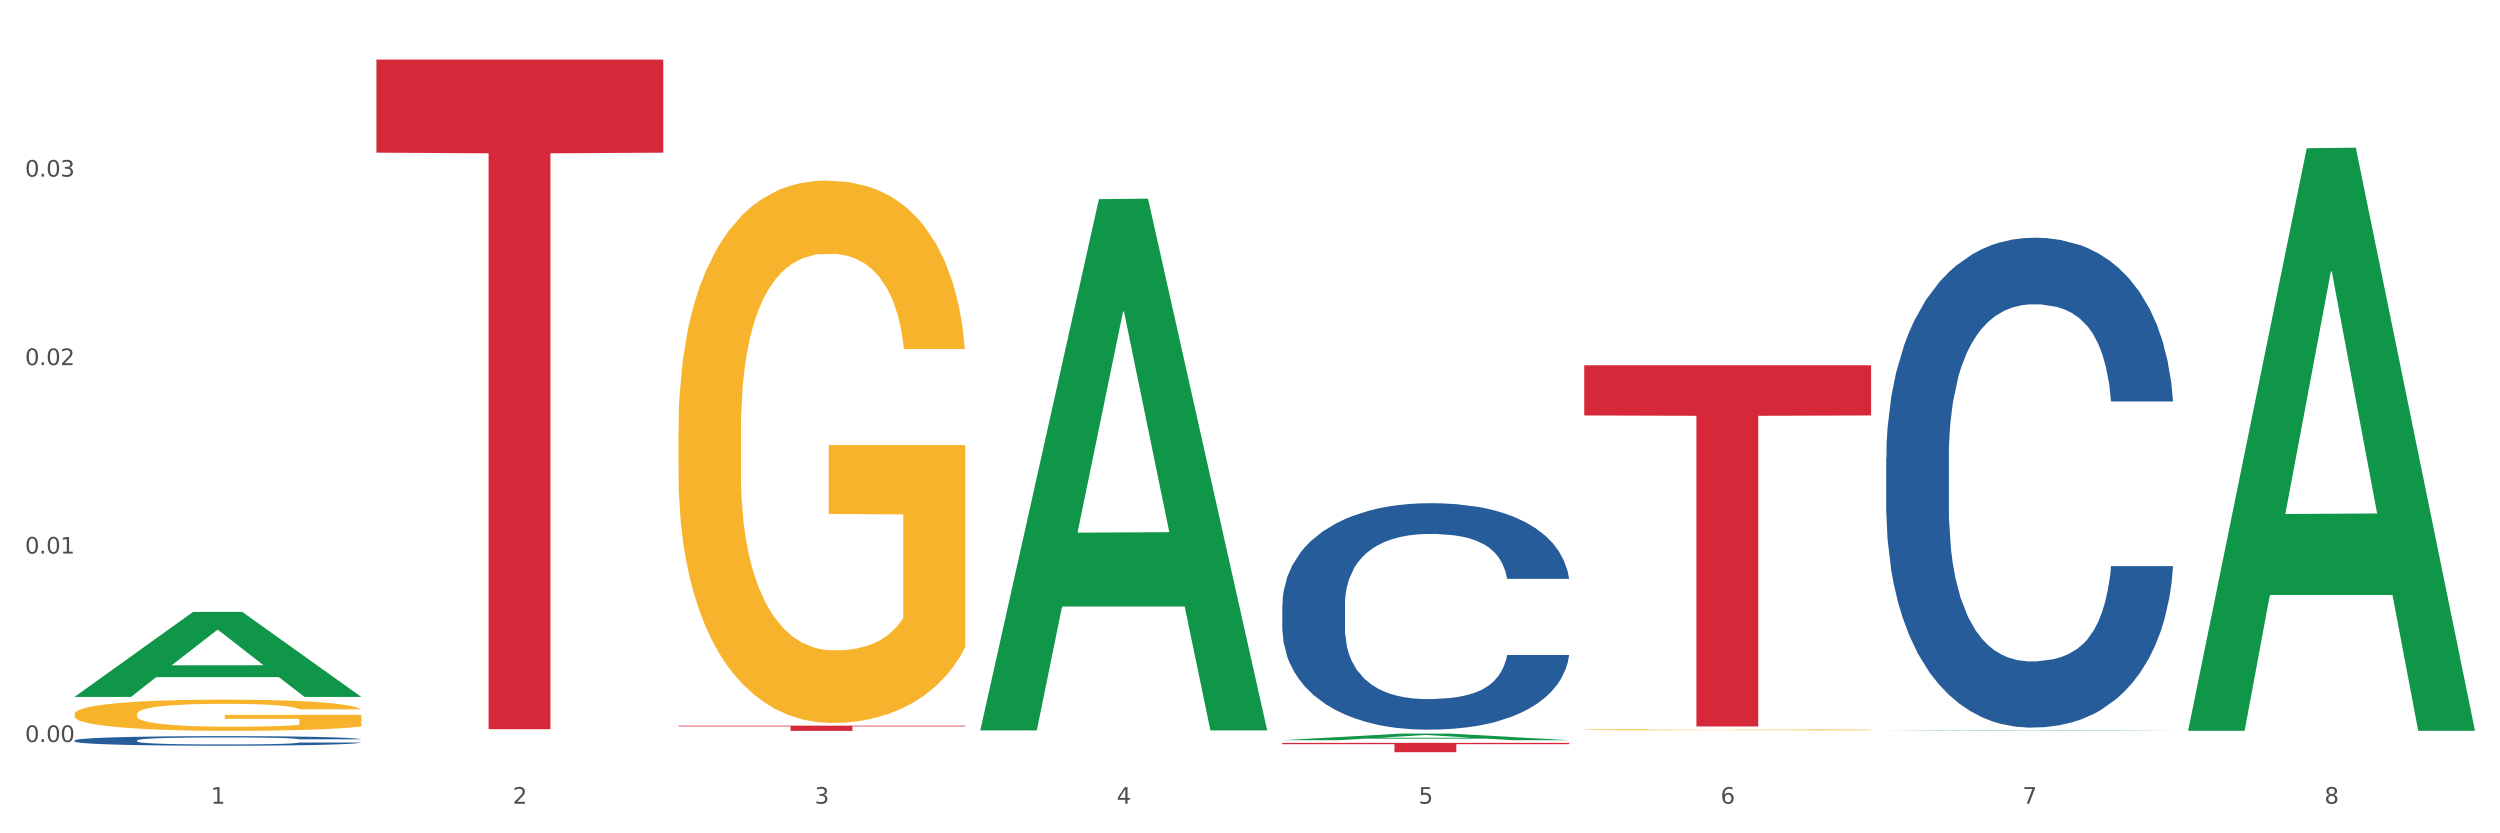
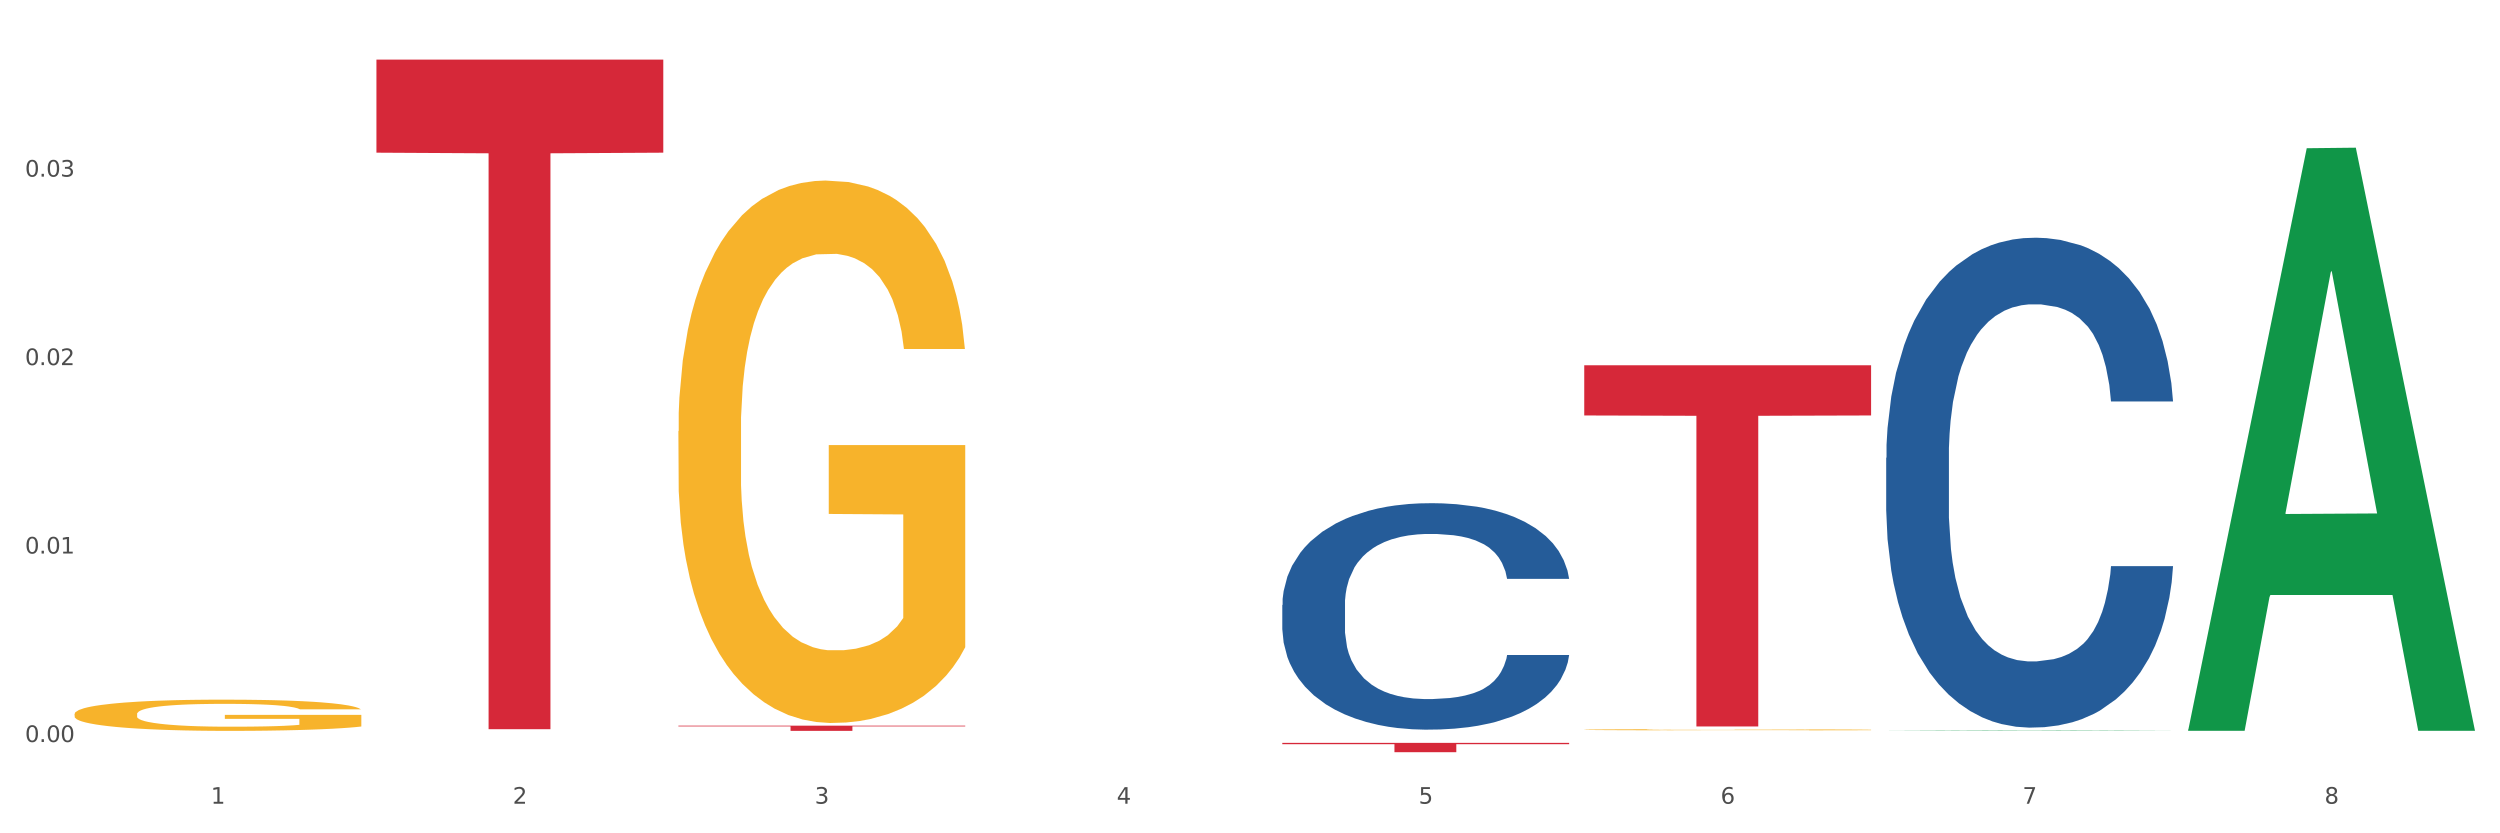
<svg xmlns="http://www.w3.org/2000/svg" xmlns:xlink="http://www.w3.org/1999/xlink" width="1080pt" height="360pt" viewBox="0 0 1080 360" version="1.1">
  <rect x="0" y="0" width="1080" height="360" fill="#333333" stroke="none" />
  <defs>
    <style type="text/css">*{stroke-linejoin: round; stroke-linecap: butt}</style>
  </defs>
  <g id="figure_1">
    <g id="patch_1">
      <path d="M 0 360  L 1080 360  L 1080 0  L 0 0  z " style="fill: #ffffff; stroke: #ffffff; stroke-linejoin: miter" />
    </g>
    <g id="axes_1">
      <g id="matplotlib.axis_1">
        <g id="xtick_1">
          <g id="text_1">
            <g style="fill: #4d4d4d" transform="translate(91.082 347.204) scale(0.096 -0.096)">
              <defs>
                <path id="DejaVuSans-31" d="M 794 531  L 1825 531  L 1825 4091  L 703 3866  L 703 4441  L 1819 4666  L 2450 4666  L 2450 531  L 3481 531  L 3481 0  L 794 0  L 794 531  z " transform="scale(0.016)" />
              </defs>
              <use xlink:href="#DejaVuSans-31" />
            </g>
          </g>
        </g>
        <g id="xtick_2">
          <g id="text_2">
            <g style="fill: #4d4d4d" transform="translate(221.525 347.204) scale(0.096 -0.096)">
              <defs>
                <path id="DejaVuSans-32" d="M 1228 531  L 3431 531  L 3431 0  L 469 0  L 469 531  Q 828 903 1448 1529  Q 2069 2156 2228 2338  Q 2531 2678 2651 2914  Q 2772 3150 2772 3378  Q 2772 3750 2511 3984  Q 2250 4219 1831 4219  Q 1534 4219 1204 4116  Q 875 4013 500 3803  L 500 4441  Q 881 4594 1212 4672  Q 1544 4750 1819 4750  Q 2544 4750 2975 4387  Q 3406 4025 3406 3419  Q 3406 3131 3298 2873  Q 3191 2616 2906 2266  Q 2828 2175 2409 1742  Q 1991 1309 1228 531  z " transform="scale(0.016)" />
              </defs>
              <use xlink:href="#DejaVuSans-32" />
            </g>
          </g>
        </g>
        <g id="xtick_3">
          <g id="text_3">
            <g style="fill: #4d4d4d" transform="translate(351.968 347.204) scale(0.096 -0.096)">
              <defs>
                <path id="DejaVuSans-33" d="M 2597 2516  Q 3050 2419 3304 2112  Q 3559 1806 3559 1356  Q 3559 666 3084 287  Q 2609 -91 1734 -91  Q 1441 -91 1130 -33  Q 819 25 488 141  L 488 750  Q 750 597 1062 519  Q 1375 441 1716 441  Q 2309 441 2620 675  Q 2931 909 2931 1356  Q 2931 1769 2642 2001  Q 2353 2234 1838 2234  L 1294 2234  L 1294 2753  L 1863 2753  Q 2328 2753 2575 2939  Q 2822 3125 2822 3475  Q 2822 3834 2567 4026  Q 2313 4219 1838 4219  Q 1578 4219 1281 4162  Q 984 4106 628 3988  L 628 4550  Q 988 4650 1302 4700  Q 1616 4750 1894 4750  Q 2613 4750 3031 4423  Q 3450 4097 3450 3541  Q 3450 3153 3228 2886  Q 3006 2619 2597 2516  z " transform="scale(0.016)" />
              </defs>
              <use xlink:href="#DejaVuSans-33" />
            </g>
          </g>
        </g>
        <g id="xtick_4">
          <g id="text_4">
            <g style="fill: #4d4d4d" transform="translate(482.412 347.204) scale(0.096 -0.096)">
              <defs>
                <path id="DejaVuSans-34" d="M 2419 4116  L 825 1625  L 2419 1625  L 2419 4116  z M 2253 4666  L 3047 4666  L 3047 1625  L 3713 1625  L 3713 1100  L 3047 1100  L 3047 0  L 2419 0  L 2419 1100  L 313 1100  L 313 1709  L 2253 4666  z " transform="scale(0.016)" />
              </defs>
              <use xlink:href="#DejaVuSans-34" />
            </g>
          </g>
        </g>
        <g id="xtick_5">
          <g id="text_5">
            <g style="fill: #4d4d4d" transform="translate(612.855 347.204) scale(0.096 -0.096)">
              <defs>
                <path id="DejaVuSans-35" d="M 691 4666  L 3169 4666  L 3169 4134  L 1269 4134  L 1269 2991  Q 1406 3038 1543 3061  Q 1681 3084 1819 3084  Q 2600 3084 3056 2656  Q 3513 2228 3513 1497  Q 3513 744 3044 326  Q 2575 -91 1722 -91  Q 1428 -91 1123 -41  Q 819 9 494 109  L 494 744  Q 775 591 1075 516  Q 1375 441 1709 441  Q 2250 441 2565 725  Q 2881 1009 2881 1497  Q 2881 1984 2565 2268  Q 2250 2553 1709 2553  Q 1456 2553 1204 2497  Q 953 2441 691 2322  L 691 4666  z " transform="scale(0.016)" />
              </defs>
              <use xlink:href="#DejaVuSans-35" />
            </g>
          </g>
        </g>
        <g id="xtick_6">
          <g id="text_6">
            <g style="fill: #4d4d4d" transform="translate(743.299 347.204) scale(0.096 -0.096)">
              <defs>
                <path id="DejaVuSans-36" d="M 2113 2584  Q 1688 2584 1439 2293  Q 1191 2003 1191 1497  Q 1191 994 1439 701  Q 1688 409 2113 409  Q 2538 409 2786 701  Q 3034 994 3034 1497  Q 3034 2003 2786 2293  Q 2538 2584 2113 2584  z M 3366 4563  L 3366 3988  Q 3128 4100 2886 4159  Q 2644 4219 2406 4219  Q 1781 4219 1451 3797  Q 1122 3375 1075 2522  Q 1259 2794 1537 2939  Q 1816 3084 2150 3084  Q 2853 3084 3261 2657  Q 3669 2231 3669 1497  Q 3669 778 3244 343  Q 2819 -91 2113 -91  Q 1303 -91 875 529  Q 447 1150 447 2328  Q 447 3434 972 4092  Q 1497 4750 2381 4750  Q 2619 4750 2861 4703  Q 3103 4656 3366 4563  z " transform="scale(0.016)" />
              </defs>
              <use xlink:href="#DejaVuSans-36" />
            </g>
          </g>
        </g>
        <g id="xtick_7">
          <g id="text_7">
            <g style="fill: #4d4d4d" transform="translate(873.742 347.204) scale(0.096 -0.096)">
              <defs>
                <path id="DejaVuSans-37" d="M 525 4666  L 3525 4666  L 3525 4397  L 1831 0  L 1172 0  L 2766 4134  L 525 4134  L 525 4666  z " transform="scale(0.016)" />
              </defs>
              <use xlink:href="#DejaVuSans-37" />
            </g>
          </g>
        </g>
        <g id="xtick_8">
          <g id="text_8">
            <g style="fill: #4d4d4d" transform="translate(1004.185 347.204) scale(0.096 -0.096)">
              <defs>
                <path id="DejaVuSans-38" d="M 2034 2216  Q 1584 2216 1326 1975  Q 1069 1734 1069 1313  Q 1069 891 1326 650  Q 1584 409 2034 409  Q 2484 409 2743 651  Q 3003 894 3003 1313  Q 3003 1734 2745 1975  Q 2488 2216 2034 2216  z M 1403 2484  Q 997 2584 770 2862  Q 544 3141 544 3541  Q 544 4100 942 4425  Q 1341 4750 2034 4750  Q 2731 4750 3128 4425  Q 3525 4100 3525 3541  Q 3525 3141 3298 2862  Q 3072 2584 2669 2484  Q 3125 2378 3379 2068  Q 3634 1759 3634 1313  Q 3634 634 3220 271  Q 2806 -91 2034 -91  Q 1263 -91 848 271  Q 434 634 434 1313  Q 434 1759 690 2068  Q 947 2378 1403 2484  z M 1172 3481  Q 1172 3119 1398 2916  Q 1625 2713 2034 2713  Q 2441 2713 2670 2916  Q 2900 3119 2900 3481  Q 2900 3844 2670 4047  Q 2441 4250 2034 4250  Q 1625 4250 1398 4047  Q 1172 3844 1172 3481  z " transform="scale(0.016)" />
              </defs>
              <use xlink:href="#DejaVuSans-38" />
            </g>
          </g>
        </g>
        <g id="xtick_9" />
        <g id="xtick_10" />
        <g id="xtick_11" />
        <g id="xtick_12" />
        <g id="xtick_13" />
        <g id="xtick_14" />
        <g id="xtick_15" />
      </g>
      <g id="matplotlib.axis_2">
        <g id="ytick_1">
          <g id="text_9">
            <g style="fill: #4d4d4d" transform="translate(10.8 320.551) scale(0.096 -0.096)">
              <defs>
                <path id="DejaVuSans-30" d="M 2034 4250  Q 1547 4250 1301 3770  Q 1056 3291 1056 2328  Q 1056 1369 1301 889  Q 1547 409 2034 409  Q 2525 409 2770 889  Q 3016 1369 3016 2328  Q 3016 3291 2770 3770  Q 2525 4250 2034 4250  z M 2034 4750  Q 2819 4750 3233 4129  Q 3647 3509 3647 2328  Q 3647 1150 3233 529  Q 2819 -91 2034 -91  Q 1250 -91 836 529  Q 422 1150 422 2328  Q 422 3509 836 4129  Q 1250 4750 2034 4750  z " transform="scale(0.016)" />
                <path id="DejaVuSans-2e" d="M 684 794  L 1344 794  L 1344 0  L 684 0  L 684 794  z " transform="scale(0.016)" />
              </defs>
              <use xlink:href="#DejaVuSans-30" />
              <use xlink:href="#DejaVuSans-2e" transform="translate(63.623 0)" />
              <use xlink:href="#DejaVuSans-30" transform="translate(95.41 0)" />
              <use xlink:href="#DejaVuSans-30" transform="translate(159.033 0)" />
            </g>
          </g>
        </g>
        <g id="ytick_2">
          <g id="text_10">
            <g style="fill: #4d4d4d" transform="translate(10.8 239.138) scale(0.096 -0.096)">
              <use xlink:href="#DejaVuSans-30" />
              <use xlink:href="#DejaVuSans-2e" transform="translate(63.623 0)" />
              <use xlink:href="#DejaVuSans-30" transform="translate(95.41 0)" />
              <use xlink:href="#DejaVuSans-31" transform="translate(159.033 0)" />
            </g>
          </g>
        </g>
        <g id="ytick_3">
          <g id="text_11">
            <g style="fill: #4d4d4d" transform="translate(10.8 157.724) scale(0.096 -0.096)">
              <use xlink:href="#DejaVuSans-30" />
              <use xlink:href="#DejaVuSans-2e" transform="translate(63.623 0)" />
              <use xlink:href="#DejaVuSans-30" transform="translate(95.41 0)" />
              <use xlink:href="#DejaVuSans-32" transform="translate(159.033 0)" />
            </g>
          </g>
        </g>
        <g id="ytick_4">
          <g id="text_12">
            <g style="fill: #4d4d4d" transform="translate(10.8 76.311) scale(0.096 -0.096)">
              <use xlink:href="#DejaVuSans-30" />
              <use xlink:href="#DejaVuSans-2e" transform="translate(63.623 0)" />
              <use xlink:href="#DejaVuSans-30" transform="translate(95.41 0)" />
              <use xlink:href="#DejaVuSans-33" transform="translate(159.033 0)" />
            </g>
          </g>
        </g>
        <g id="ytick_5" />
        <g id="ytick_6" />
        <g id="ytick_7" />
        <g id="ytick_8" />
      </g>
      <g id="PolyCollection_1">
-         <path d="M 32.175 301.016  L 32.303 300.982  L 83.404 264.346  L 104.611 264.311  L 156.096 301.085  L 131.567 301.085  L 120.453 292.522  L 67.691 292.522  L 67.307 292.66  L 56.576 301.085  L 32.175 301.085  L 32.175 301.016  L 74.334 287.412  L 113.81 287.377  L 94.263 272.149  L 94.008 272.08  L 93.752 272.184  L 74.206 287.377  L 74.334 287.412  L 32.175 301.016  z " clip-path="url(#p045b6b3d35)" style="fill: #109648" />
        <path d="M 684.392 315.241  L 684.538 315.24  L 684.538 315.224  L 684.831 315.21  L 686.294 315.175  L 688.489 315.147  L 690.098 315.132  L 691.707 315.119  L 693.609 315.107  L 695.95 315.094  L 700.193 315.075  L 702.827 315.066  L 706.045 315.056  L 711.898 315.041  L 716.14 315.033  L 720.53 315.026  L 727.699 315.018  L 732.38 315.014  L 737.355 315.011  L 743.353 315.009  L 747.889 315.009  L 757.838 315.01  L 766.323 315.014  L 770.42 315.018  L 775.687 315.023  L 778.467 315.027  L 783.002 315.034  L 787.684 315.044  L 790.903 315.052  L 795.731 315.068  L 799.389 315.083  L 802.754 315.102  L 804.509 315.116  L 805.826 315.128  L 806.996 315.142  L 808.167 315.165  L 781.832 315.165  L 780.808 315.149  L 779.198 315.134  L 776.857 315.119  L 774.809 315.11  L 771.298 315.098  L 768.079 315.091  L 764.714 315.085  L 760.617 315.081  L 757.399 315.079  L 752.863 315.077  L 743.939 315.077  L 737.94 315.081  L 733.843 315.085  L 731.21 315.09  L 728.869 315.094  L 726.236 315.101  L 723.163 315.11  L 720.968 315.119  L 718.774 315.13  L 717.018 315.141  L 715.409 315.154  L 714.092 315.168  L 713.068 315.182  L 712.19 315.199  L 711.459 315.228  L 711.459 315.291  L 711.751 315.305  L 712.483 315.324  L 713.361 315.338  L 714.824 315.355  L 716.14 315.367  L 718.628 315.383  L 721.407 315.397  L 723.602 315.406  L 725.797 315.413  L 729.601 315.423  L 733.843 315.431  L 737.501 315.436  L 742.475 315.441  L 745.841 315.443  L 748.767 315.444  L 755.936 315.444  L 761.056 315.442  L 766.762 315.439  L 771.151 315.435  L 774.809 315.43  L 778.906 315.422  L 781.539 315.414  L 781.539 315.318  L 749.352 315.318  L 749.352 315.254  L 808.313 315.254  L 808.313 315.441  L 805.826 315.451  L 803.046 315.459  L 800.12 315.467  L 795.731 315.477  L 790.464 315.486  L 785.782 315.492  L 780.808 315.498  L 774.955 315.503  L 767.348 315.508  L 762.666 315.509  L 756.813 315.511  L 749.937 315.511  L 743.939 315.51  L 738.086 315.508  L 731.941 315.504  L 725.943 315.498  L 721.407 315.492  L 716.872 315.485  L 712.044 315.475  L 708.24 315.466  L 705.314 315.457  L 702.095 315.447  L 698.584 315.433  L 695.95 315.421  L 693.609 315.408  L 691.122 315.391  L 689.366 315.377  L 687.611 315.359  L 686.587 315.346  L 685.416 315.325  L 684.538 315.296  L 684.392 315.241  z " clip-path="url(#p045b6b3d35)" style="fill: #f7b32b" />
        <path d="M 293.062 186.283  L 293.208 186.069  L 293.208 178.365  L 293.501 171.73  L 294.964 155.68  L 297.158 142.411  L 298.768 135.348  L 300.377 129.57  L 302.279 123.792  L 304.62 117.799  L 308.863 109.025  L 311.496 104.531  L 314.715 99.822  L 320.567 92.974  L 324.81 89.122  L 329.199 85.912  L 336.368 82.06  L 341.05 80.347  L 346.025 79.063  L 352.023 78.207  L 356.559 77.993  L 366.507 78.635  L 374.993 80.561  L 379.09 82.06  L 384.357 84.628  L 387.137 86.34  L 391.672 89.764  L 396.354 94.258  L 399.573 98.11  L 404.401 105.387  L 408.058 112.663  L 411.423 121.652  L 413.179 127.858  L 414.496 133.636  L 415.666 140.271  L 416.837 150.757  L 390.502 150.757  L 389.477 143.267  L 387.868 136.204  L 385.527 129.356  L 383.479 125.076  L 379.968 119.726  L 376.749 116.301  L 373.384 113.733  L 369.287 111.593  L 366.069 110.523  L 361.533 109.667  L 352.608 109.881  L 346.61 111.593  L 342.513 113.733  L 339.88 115.659  L 337.539 117.799  L 334.905 120.796  L 331.833 125.29  L 329.638 129.356  L 327.444 134.492  L 325.688 139.629  L 324.079 145.621  L 322.762 152.041  L 321.738 158.676  L 320.86 166.808  L 320.128 180.291  L 320.128 209.61  L 320.421 216.245  L 321.153 225.019  L 322.03 231.654  L 323.493 239.572  L 324.81 244.922  L 327.297 252.627  L 330.077 259.047  L 332.272 263.113  L 334.466 266.538  L 338.27 271.246  L 342.513 275.098  L 346.171 277.452  L 351.145 279.592  L 354.51 280.448  L 357.436 280.876  L 364.605 280.876  L 369.726 280.234  L 375.432 278.736  L 379.821 276.81  L 383.479 274.456  L 387.576 270.604  L 390.209 266.966  L 390.209 222.237  L 358.022 222.023  L 358.022 192.276  L 416.983 192.276  L 416.983 279.592  L 414.496 284.087  L 411.716 288.153  L 408.79 291.791  L 404.401 296.285  L 399.134 300.565  L 394.452 303.562  L 389.477 306.13  L 383.625 308.484  L 376.017 310.624  L 371.336 311.48  L 365.483 312.122  L 358.607 312.336  L 352.608 311.908  L 346.756 310.838  L 340.611 308.912  L 334.613 306.13  L 330.077 303.348  L 325.542 299.923  L 320.714 295.429  L 316.91 291.149  L 313.984 287.297  L 310.765 282.374  L 307.253 275.954  L 304.62 270.176  L 302.279 264.183  L 299.792 256.479  L 298.036 249.845  L 296.281 241.498  L 295.256 235.292  L 294.086 225.661  L 293.208 212.179  L 293.062 186.283  z " clip-path="url(#p045b6b3d35)" style="fill: #f7b32b" />
        <path d="M 814.835 197.786  L 814.982 197.593  L 814.982 192.18  L 815.421 184.835  L 817.033 171.305  L 819.083 161.06  L 822.599 149.076  L 824.503 144.051  L 826.993 138.445  L 832.12 129.361  L 837.979 121.629  L 842.08 117.376  L 845.157 114.67  L 852.041 109.838  L 855.996 107.712  L 860.097 105.972  L 863.613 104.813  L 869.472 103.459  L 874.159 102.88  L 879.579 102.686  L 884.12 102.88  L 890.126 103.653  L 898.914 105.972  L 902.283 107.325  L 906.824 109.645  L 911.512 112.737  L 915.32 115.83  L 919.714 120.276  L 924.255 126.075  L 928.65 133.42  L 931.726 140.185  L 934.216 147.337  L 936.413 156.035  L 938.024 165.506  L 938.757 173.431  L 911.951 173.431  L 911.219 166.279  L 909.754 158.548  L 908.289 153.329  L 906.678 149.076  L 904.188 144.244  L 901.99 141.151  L 898.328 137.479  L 894.959 135.159  L 892.176 133.806  L 888.807 132.647  L 881.63 131.487  L 876.503 131.487  L 873.28 131.873  L 869.326 132.84  L 865.957 134.193  L 862.002 136.512  L 858.926 139.025  L 855.849 142.311  L 854.092 144.631  L 851.455 148.883  L 849.697 152.362  L 847.354 158.354  L 846.035 162.607  L 843.692 173.624  L 842.666 181.743  L 842.227 187.348  L 841.934 193.533  L 841.934 223.687  L 842.813 237.217  L 843.545 243.016  L 844.717 249.588  L 846.914 258.093  L 850.137 266.404  L 853.506 272.396  L 856.289 276.069  L 858.926 278.775  L 861.562 280.901  L 864.785 282.834  L 867.421 283.994  L 871.376 285.154  L 876.064 285.733  L 879.726 285.733  L 887.196 284.767  L 890.565 283.801  L 893.788 282.448  L 897.303 280.321  L 900.086 278.002  L 901.697 276.262  L 904.334 272.59  L 906.385 268.724  L 908.142 264.278  L 909.314 260.412  L 910.633 254.614  L 911.658 248.042  L 911.951 244.562  L 938.757 244.562  L 938.171 251.521  L 937.145 258.286  L 935.095 267.371  L 933.483 272.59  L 930.993 278.968  L 928.357 284.38  L 924.695 290.372  L 921.326 294.818  L 917.81 298.684  L 914.002 302.163  L 907.117 306.996  L 904.627 308.349  L 899.354 310.668  L 895.252 312.021  L 889.247 313.374  L 883.095 314.147  L 876.65 314.341  L 870.937 313.954  L 864.638 312.794  L 860.683 311.635  L 856.289 309.895  L 851.162 307.189  L 846.328 303.903  L 841.788 300.037  L 837.54 295.591  L 833.585 290.566  L 828.458 282.254  L 824.649 274.136  L 821.866 266.598  L 819.962 260.219  L 818.058 252.101  L 817.033 246.495  L 815.421 232.965  L 814.835 220.401  L 814.835 197.786  z " clip-path="url(#p045b6b3d35)" style="fill: #255c99" />
        <path d="M 553.949 261.336  L 554.095 261.247  L 554.095 258.745  L 554.535 255.35  L 556.146 249.095  L 558.196 244.359  L 561.712 238.819  L 563.616 236.495  L 566.106 233.904  L 571.233 229.704  L 577.092 226.13  L 581.194 224.164  L 584.27 222.913  L 591.154 220.679  L 595.109 219.696  L 599.211 218.892  L 602.726 218.356  L 608.585 217.73  L 613.273 217.462  L 618.692 217.373  L 623.233 217.462  L 629.239 217.82  L 638.028 218.892  L 641.397 219.518  L 645.937 220.59  L 650.625 222.02  L 654.433 223.449  L 658.828 225.504  L 663.368 228.185  L 667.763 231.581  L 670.839 234.708  L 673.329 238.014  L 675.526 242.035  L 677.137 246.414  L 677.87 250.077  L 651.064 250.077  L 650.332 246.771  L 648.867 243.197  L 647.402 240.784  L 645.791 238.819  L 643.301 236.585  L 641.104 235.155  L 637.442 233.457  L 634.073 232.385  L 631.289 231.759  L 627.92 231.223  L 620.743 230.687  L 615.616 230.687  L 612.394 230.866  L 608.439 231.313  L 605.07 231.938  L 601.115 233.01  L 598.039 234.172  L 594.963 235.691  L 593.205 236.763  L 590.568 238.729  L 588.811 240.338  L 586.467 243.108  L 585.149 245.074  L 582.805 250.167  L 581.78 253.92  L 581.34 256.511  L 581.047 259.371  L 581.047 273.31  L 581.926 279.565  L 582.658 282.246  L 583.83 285.284  L 586.027 289.216  L 589.25 293.058  L 592.619 295.828  L 595.402 297.526  L 598.039 298.777  L 600.675 299.76  L 603.898 300.653  L 606.535 301.189  L 610.489 301.726  L 615.177 301.994  L 618.839 301.994  L 626.309 301.547  L 629.678 301.1  L 632.901 300.475  L 636.416 299.492  L 639.199 298.419  L 640.811 297.615  L 643.447 295.917  L 645.498 294.13  L 647.256 292.075  L 648.428 290.288  L 649.746 287.607  L 650.771 284.569  L 651.064 282.961  L 677.87 282.961  L 677.284 286.178  L 676.259 289.305  L 674.208 293.505  L 672.597 295.917  L 670.106 298.866  L 667.47 301.368  L 663.808 304.138  L 660.439 306.193  L 656.923 307.981  L 653.115 309.589  L 646.23 311.823  L 643.74 312.448  L 638.467 313.521  L 634.366 314.146  L 628.36 314.772  L 622.208 315.129  L 615.763 315.218  L 610.05 315.04  L 603.751 314.504  L 599.797 313.967  L 595.402 313.163  L 590.275 311.912  L 585.442 310.393  L 580.901 308.606  L 576.653 306.551  L 572.698 304.228  L 567.571 300.385  L 563.763 296.632  L 560.98 293.147  L 559.075 290.199  L 557.171 286.446  L 556.146 283.854  L 554.535 277.599  L 553.949 271.791  L 553.949 261.336  z " clip-path="url(#p045b6b3d35)" style="fill: #255c99" />
-         <path d="M 32.175 319.87  L 32.321 319.866  L 32.321 319.76  L 32.761 319.616  L 34.372 319.351  L 36.423 319.15  L 39.938 318.916  L 41.843 318.817  L 44.333 318.707  L 49.46 318.529  L 55.319 318.378  L 59.42 318.295  L 62.496 318.242  L 69.381 318.147  L 73.336 318.105  L 77.437 318.071  L 80.953 318.048  L 86.812 318.022  L 91.499 318.011  L 96.919 318.007  L 101.46 318.011  L 107.465 318.026  L 116.254 318.071  L 119.623 318.098  L 124.164 318.143  L 128.851 318.204  L 132.66 318.264  L 137.054 318.351  L 141.595 318.465  L 145.989 318.609  L 149.065 318.741  L 151.555 318.881  L 153.753 319.052  L 155.364 319.237  L 156.096 319.393  L 129.291 319.393  L 128.558 319.253  L 127.093 319.101  L 125.629 318.999  L 124.017 318.916  L 121.527 318.821  L 119.33 318.76  L 115.668 318.688  L 112.299 318.643  L 109.516 318.616  L 106.147 318.594  L 98.969 318.571  L 93.843 318.571  L 90.62 318.579  L 86.665 318.597  L 83.296 318.624  L 79.341 318.669  L 76.265 318.719  L 73.189 318.783  L 71.431 318.828  L 68.795 318.912  L 67.037 318.98  L 64.693 319.097  L 63.375 319.181  L 61.031 319.396  L 60.006 319.556  L 59.567 319.665  L 59.274 319.786  L 59.274 320.377  L 60.152 320.642  L 60.885 320.756  L 62.057 320.885  L 64.254 321.051  L 67.476 321.214  L 70.845 321.331  L 73.629 321.403  L 76.265 321.456  L 78.902 321.498  L 82.124 321.536  L 84.761 321.559  L 88.716 321.581  L 93.403 321.593  L 97.065 321.593  L 104.536 321.574  L 107.905 321.555  L 111.127 321.528  L 114.643 321.487  L 117.426 321.441  L 119.037 321.407  L 121.674 321.335  L 123.724 321.26  L 125.482 321.172  L 126.654 321.097  L 127.972 320.983  L 128.998 320.854  L 129.291 320.786  L 156.096 320.786  L 155.51 320.923  L 154.485 321.055  L 152.434 321.233  L 150.823 321.335  L 148.333 321.46  L 145.696 321.566  L 142.034 321.684  L 138.665 321.771  L 135.15 321.846  L 131.341 321.915  L 124.457 322.009  L 121.967 322.036  L 116.693 322.081  L 112.592 322.108  L 106.586 322.134  L 100.434 322.149  L 93.989 322.153  L 88.276 322.146  L 81.978 322.123  L 78.023 322.1  L 73.629 322.066  L 68.502 322.013  L 63.668 321.949  L 59.127 321.873  L 54.879 321.786  L 50.924 321.687  L 45.798 321.525  L 41.989 321.366  L 39.206 321.218  L 37.302 321.093  L 35.398 320.934  L 34.372 320.824  L 32.761 320.559  L 32.175 320.313  L 32.175 319.87  z " clip-path="url(#p045b6b3d35)" style="fill: #255c99" />
        <path d="M 32.175 308.483  L 32.321 308.471  L 32.321 308.028  L 32.614 307.646  L 34.077 306.722  L 36.272 305.958  L 37.881 305.551  L 39.49 305.219  L 41.392 304.886  L 43.733 304.541  L 47.976 304.036  L 50.61 303.778  L 53.828 303.507  L 59.681 303.112  L 63.923 302.891  L 68.313 302.706  L 75.482 302.484  L 80.163 302.385  L 85.138 302.312  L 91.136 302.262  L 95.672 302.25  L 105.621 302.287  L 114.106 302.398  L 118.203 302.484  L 123.47 302.632  L 126.25 302.73  L 130.785 302.928  L 135.467 303.186  L 138.686 303.408  L 143.514 303.827  L 147.172 304.246  L 150.537 304.763  L 152.292 305.12  L 153.609 305.453  L 154.779 305.835  L 155.95 306.438  L 129.615 306.438  L 128.591 306.007  L 126.981 305.601  L 124.64 305.207  L 122.592 304.96  L 119.081 304.652  L 115.862 304.455  L 112.497 304.307  L 108.4 304.184  L 105.182 304.122  L 100.646 304.073  L 91.722 304.086  L 85.723 304.184  L 81.626 304.307  L 78.993 304.418  L 76.652 304.541  L 74.019 304.714  L 70.946 304.972  L 68.752 305.207  L 66.557 305.502  L 64.801 305.798  L 63.192 306.143  L 61.875 306.512  L 60.851 306.894  L 59.973 307.362  L 59.242 308.138  L 59.242 309.826  L 59.534 310.208  L 60.266 310.713  L 61.144 311.095  L 62.607 311.551  L 63.923 311.859  L 66.411 312.302  L 69.19 312.672  L 71.385 312.906  L 73.58 313.103  L 77.384 313.374  L 81.626 313.596  L 85.284 313.731  L 90.259 313.854  L 93.624 313.904  L 96.55 313.928  L 103.719 313.928  L 108.839 313.891  L 114.545 313.805  L 118.934 313.694  L 122.592 313.559  L 126.689 313.337  L 129.322 313.128  L 129.322 310.553  L 97.135 310.541  L 97.135 308.828  L 156.096 308.828  L 156.096 313.854  L 153.609 314.113  L 150.829 314.347  L 147.903 314.557  L 143.514 314.815  L 138.247 315.062  L 133.565 315.234  L 128.591 315.382  L 122.738 315.518  L 115.131 315.641  L 110.449 315.69  L 104.596 315.727  L 97.72 315.739  L 91.722 315.715  L 85.869 315.653  L 79.724 315.542  L 73.726 315.382  L 69.19 315.222  L 64.655 315.025  L 59.827 314.766  L 56.023 314.52  L 53.097 314.298  L 49.878 314.015  L 46.367 313.645  L 43.733 313.312  L 41.392 312.968  L 38.905 312.524  L 37.149 312.142  L 35.394 311.662  L 34.37 311.304  L 33.199 310.75  L 32.321 309.974  L 32.175 308.483  z " clip-path="url(#p045b6b3d35)" style="fill: #f7b32b" />
        <path d="M 293.062 313.501  L 416.983 313.501  L 416.983 313.812  L 368.237 313.814  L 368.237 315.739  L 341.514 315.739  L 341.514 313.814  L 293.062 313.812  L 293.062 313.503  L 293.062 313.501  z " clip-path="url(#p045b6b3d35)" style="fill: #d62839" />
        <path d="M 162.618 25.759  L 286.54 25.759  L 286.54 65.956  L 237.793 66.227  L 237.793 315.008  L 211.071 315.008  L 211.071 66.227  L 162.618 65.956  L 162.618 26.031  L 162.618 25.759  z " clip-path="url(#p045b6b3d35)" style="fill: #d62839" />
        <path d="M 684.392 157.794  L 808.313 157.794  L 808.313 179.48  L 759.567 179.626  L 759.567 313.844  L 732.845 313.844  L 732.845 179.626  L 684.392 179.48  L 684.392 157.94  L 684.392 157.794  z " clip-path="url(#p045b6b3d35)" style="fill: #d62839" />
        <path d="M 945.279 315.242  L 945.407 315.005  L 996.508 64.036  L 1017.715 63.799  L 1069.2 315.715  L 1044.671 315.715  L 1033.557 257.053  L 980.794 257.053  L 980.411 257.999  L 969.68 315.715  L 945.279 315.715  L 945.279 315.242  L 987.438 222.045  L 1026.913 221.808  L 1007.367 117.494  L 1007.112 117.021  L 1006.856 117.73  L 987.31 221.808  L 987.438 222.045  L 945.279 315.242  z " clip-path="url(#p045b6b3d35)" style="fill: #109648" />
        <path d="M 814.835 315.725  L 814.963 315.725  L 866.065 315.505  L 887.272 315.505  L 938.757 315.725  L 914.228 315.725  L 903.113 315.674  L 850.351 315.674  L 849.968 315.675  L 839.236 315.725  L 814.835 315.725  L 814.835 315.725  L 856.994 315.643  L 896.47 315.643  L 876.924 315.552  L 876.668 315.552  L 876.413 315.552  L 856.866 315.643  L 856.994 315.643  L 814.835 315.725  z " clip-path="url(#p045b6b3d35)" style="fill: #109648" />
-         <path d="M 553.949 319.76  L 554.076 319.757  L 605.178 316.907  L 626.385 316.904  L 677.87 319.765  L 653.341 319.765  L 642.226 319.099  L 589.464 319.099  L 589.081 319.11  L 578.35 319.765  L 553.949 319.765  L 553.949 319.76  L 596.107 318.701  L 635.583 318.698  L 616.037 317.514  L 615.781 317.508  L 615.526 317.516  L 595.98 318.698  L 596.107 318.701  L 553.949 319.76  z " clip-path="url(#p045b6b3d35)" style="fill: #109648" />
-         <path d="M 423.505 315.09  L 423.633 314.874  L 474.734 86.028  L 495.942 85.812  L 547.426 315.521  L 522.898 315.521  L 511.783 262.03  L 459.021 262.03  L 458.637 262.893  L 447.906 315.521  L 423.505 315.521  L 423.505 315.09  L 465.664 230.108  L 505.14 229.893  L 485.594 134.774  L 485.338 134.342  L 485.083 134.989  L 465.536 229.893  L 465.664 230.108  L 423.505 315.09  z " clip-path="url(#p045b6b3d35)" style="fill: #109648" />
        <path d="M 553.949 320.93  L 677.87 320.93  L 677.87 321.488  L 629.124 321.492  L 629.124 324.95  L 602.401 324.95  L 602.401 321.492  L 553.949 321.488  L 553.949 320.933  L 553.949 320.93  z " clip-path="url(#p045b6b3d35)" style="fill: #d62839" />
      </g>
    </g>
  </g>
  <defs>
    <clipPath id="p045b6b3d35">
      <rect x="32.175" y="10.8" width="1037.025" height="329.109" />
    </clipPath>
  </defs>
</svg>